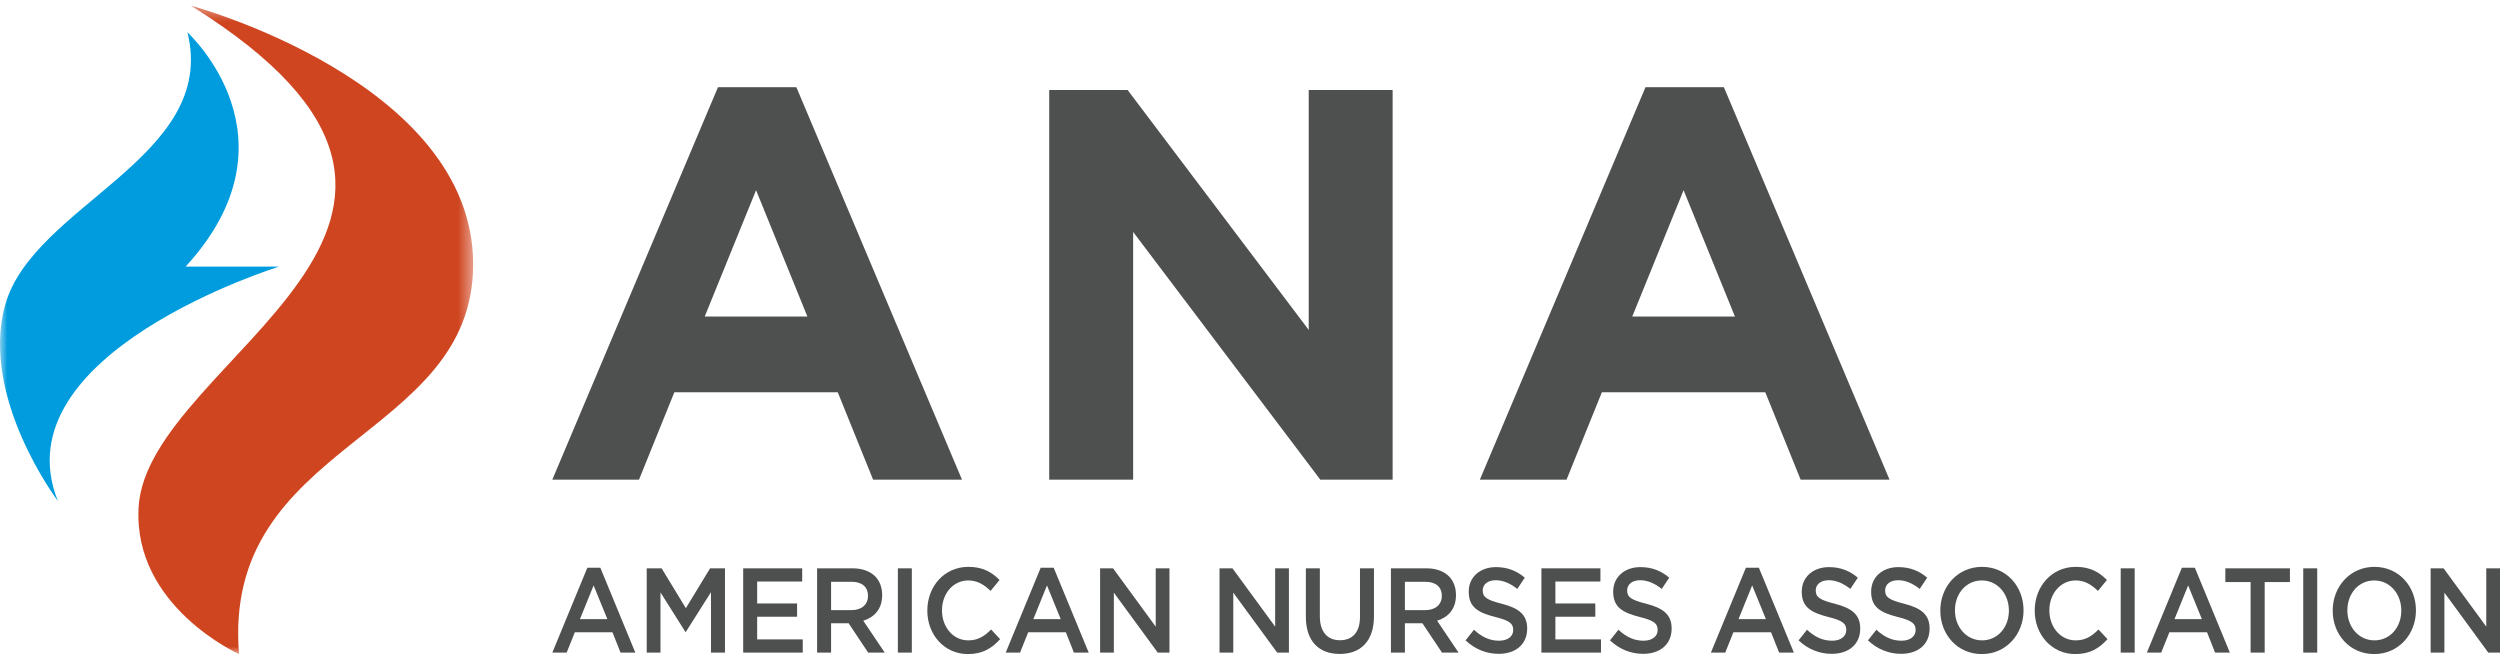
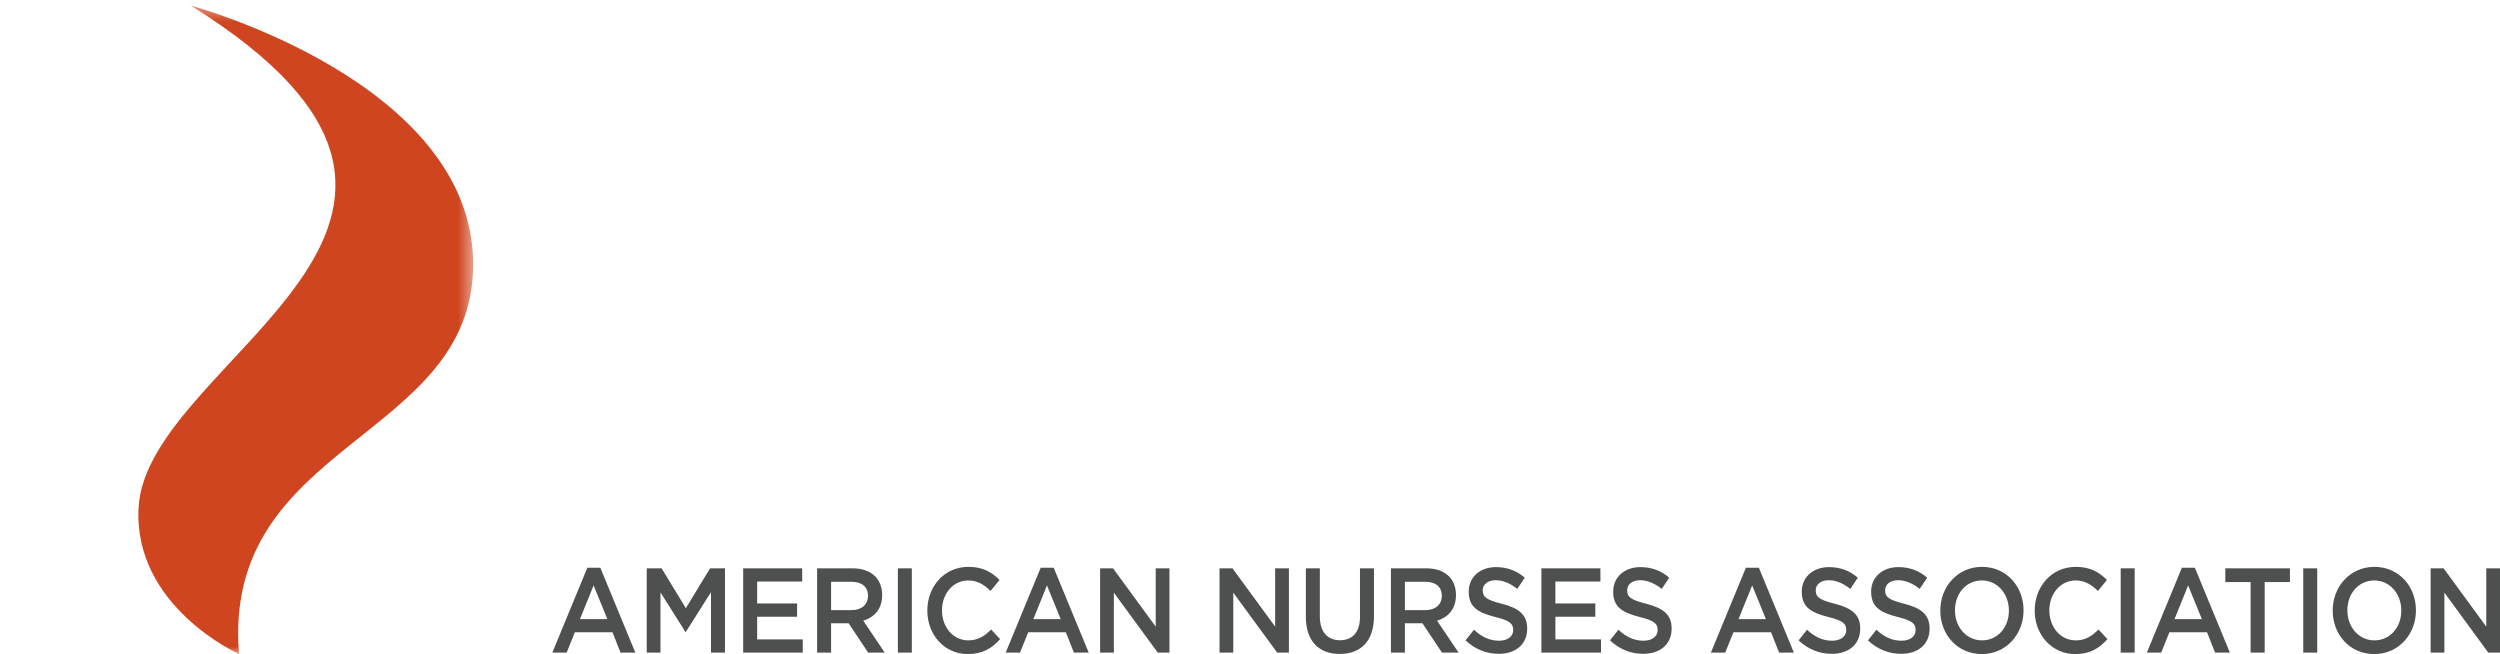
<svg xmlns="http://www.w3.org/2000/svg" width="172px" height="45px" viewBox="0 0 172 45" version="1.1">
  <title>
  logo/ana
 </title>
  <desc>
  Created with Sketch.
 </desc>
  <defs>
    <polygon id="path-1" points="16.276 0.385 0 0.385 0 45 16.276 45 32.553 45 32.553 0.385 16.276 0.385">
  </polygon>
  </defs>
  <g id="-" stroke="none" stroke-width="1" fill="none" fill-rule="evenodd">
    <g id="logo/ana">
      <g id="ANA-Logo-Full-Color">
-         <path d="M38,33 L43.964,33 L46.395,26.987 L57.638,26.987 L60.069,33 L66.185,33 L54.79,6 L49.396,6 L38,33 Z M48.484,21.779 L52.017,13.085 L55.549,21.779 L48.484,21.779 Z M72.186,33 L77.96,33 L77.96,15.958 L90.837,33 L95.813,33 L95.813,6.192 L90.04,6.192 L90.04,22.698 L77.58,6.192 L72.186,6.192 L72.186,33 Z M101.815,33 L107.778,33 L110.209,26.987 L121.452,26.987 L123.884,33 L130,33 L118.604,6 L113.21,6 L101.815,33 Z M112.299,21.779 L115.831,13.085 L119.364,21.779 L112.299,21.779 L112.299,21.779 Z" id="Fill-1" fill="#4E4F4F">
-     </path>
        <path d="M38,44.901 L38.985,44.901 L39.549,43.5 L42.138,43.5 L42.694,44.901 L43.711,44.901 L41.302,39.058 L40.41,39.058 L38,44.901 Z M39.901,42.597 L40.84,40.277 L41.787,42.597 L39.901,42.597 Z M44.494,44.901 L45.441,44.901 L45.441,40.757 L47.155,43.475 L47.187,43.475 L48.916,40.741 L48.916,44.901 L49.878,44.901 L49.878,39.1 L48.854,39.1 L47.187,41.843 L45.519,39.1 L44.494,39.1 L44.494,44.901 Z M51.131,44.901 L55.23,44.901 L55.23,43.99 L52.093,43.99 L52.093,42.43 L54.839,42.43 L54.839,41.52 L52.093,41.52 L52.093,40.01 L55.191,40.01 L55.191,39.1 L51.131,39.1 L51.131,44.901 Z M56.217,44.901 L57.179,44.901 L57.179,42.879 L58.385,42.879 L59.731,44.901 L60.872,44.901 L59.394,42.705 C60.153,42.473 60.693,41.901 60.693,40.947 L60.693,40.931 C60.693,40.425 60.529,39.994 60.239,39.679 C59.887,39.315 59.347,39.1 58.659,39.1 L56.217,39.1 L56.217,44.901 Z M57.179,41.976 L57.179,40.027 L58.58,40.027 C59.293,40.027 59.716,40.367 59.716,40.989 L59.716,41.006 C59.716,41.594 59.277,41.976 58.588,41.976 L57.179,41.976 Z M61.773,44.901 L62.734,44.901 L62.734,39.099 L61.773,39.099 L61.773,44.901 Z M66.585,45 C67.61,45 68.236,44.603 68.808,43.974 L68.189,43.31 C67.72,43.775 67.289,44.057 66.616,44.057 C65.567,44.057 64.809,43.137 64.809,42 L64.809,41.983 C64.809,40.848 65.575,39.935 66.616,39.935 C67.242,39.935 67.712,40.226 68.149,40.657 L68.769,39.903 C68.244,39.372 67.633,39 66.624,39 C64.966,39 63.8,40.35 63.8,42 L63.8,42.017 C63.8,43.683 64.988,45 66.585,45 L66.585,45 Z M69.192,44.901 L70.178,44.901 L70.741,43.5 L73.331,43.5 L73.886,44.901 L74.904,44.901 L72.493,39.058 L71.601,39.058 L69.192,44.901 Z M71.094,42.597 L72.032,40.277 L72.978,42.597 L71.094,42.597 Z M75.687,44.901 L76.633,44.901 L76.633,40.774 L79.654,44.901 L80.459,44.901 L80.459,39.1 L79.513,39.1 L79.513,43.111 L76.578,39.1 L75.687,39.1 L75.687,44.901 Z M83.903,44.901 L84.85,44.901 L84.85,40.774 L87.871,44.901 L88.677,44.901 L88.677,39.1 L87.73,39.1 L87.73,43.111 L84.794,39.1 L83.903,39.1 L83.903,44.901 Z M92.175,44.992 C93.607,44.992 94.529,44.123 94.529,42.39 L94.529,39.1 L93.567,39.1 L93.567,42.44 C93.567,43.509 93.043,44.048 92.19,44.048 C91.329,44.048 90.805,43.476 90.805,42.398 L90.805,39.1 L89.843,39.1 L89.843,42.44 C89.843,44.123 90.75,44.992 92.175,44.992 L92.175,44.992 Z M95.696,44.901 L96.657,44.901 L96.657,42.879 L97.863,42.879 L99.21,44.901 L100.351,44.901 L98.873,42.705 C99.632,42.473 100.171,41.901 100.171,40.947 L100.171,40.931 C100.171,40.425 100.007,39.994 99.718,39.679 C99.367,39.315 98.826,39.1 98.137,39.1 L95.696,39.1 L95.696,44.901 Z M96.657,41.976 L96.657,40.027 L98.059,40.027 C98.771,40.027 99.195,40.367 99.195,40.989 L99.195,41.006 C99.195,41.594 98.756,41.976 98.067,41.976 L96.657,41.976 Z M103.114,44.984 C104.265,44.984 105.07,44.338 105.07,43.252 L105.07,43.236 C105.07,42.274 104.476,41.834 103.318,41.536 C102.261,41.27 102.011,41.072 102.011,40.623 L102.011,40.608 C102.011,40.226 102.339,39.919 102.903,39.919 C103.403,39.919 103.897,40.127 104.39,40.517 L104.906,39.745 C104.351,39.273 103.716,39.017 102.918,39.017 C101.83,39.017 101.049,39.703 101.049,40.699 L101.049,40.715 C101.049,41.784 101.705,42.15 102.871,42.448 C103.89,42.697 104.108,42.921 104.108,43.335 L104.108,43.352 C104.108,43.783 103.733,44.081 103.138,44.081 C102.464,44.081 101.932,43.808 101.408,43.327 L100.83,44.057 C101.486,44.677 102.276,44.984 103.114,44.984 L103.114,44.984 Z M106.049,44.901 L110.148,44.901 L110.148,43.99 L107.011,43.99 L107.011,42.43 L109.758,42.43 L109.758,41.52 L107.011,41.52 L107.011,40.01 L110.109,40.01 L110.109,39.1 L106.049,39.1 L106.049,44.901 Z M113.052,44.984 C114.203,44.984 115.008,44.338 115.008,43.252 L115.008,43.236 C115.008,42.274 114.414,41.834 113.256,41.536 C112.199,41.27 111.949,41.072 111.949,40.623 L111.949,40.608 C111.949,40.226 112.277,39.919 112.841,39.919 C113.342,39.919 113.835,40.127 114.328,40.517 L114.844,39.745 C114.289,39.273 113.656,39.017 112.857,39.017 C111.768,39.017 110.987,39.703 110.987,40.699 L110.987,40.715 C110.987,41.784 111.644,42.15 112.81,42.448 C113.828,42.697 114.046,42.921 114.046,43.335 L114.046,43.352 C114.046,43.783 113.671,44.081 113.076,44.081 C112.402,44.081 111.87,43.808 111.346,43.327 L110.768,44.057 C111.424,44.677 112.214,44.984 113.052,44.984 L113.052,44.984 Z M117.709,44.901 L118.695,44.901 L119.258,43.5 L121.848,43.5 L122.404,44.901 L123.42,44.901 L121.01,39.058 L120.118,39.058 L117.709,44.901 Z M119.61,42.597 L120.549,40.277 L121.495,42.597 L119.61,42.597 Z M126.027,44.984 C127.177,44.984 127.983,44.338 127.983,43.252 L127.983,43.236 C127.983,42.274 127.388,41.834 126.23,41.536 C125.174,41.27 124.923,41.072 124.923,40.623 L124.923,40.608 C124.923,40.226 125.252,39.919 125.815,39.919 C126.317,39.919 126.809,40.127 127.303,40.517 L127.819,39.745 C127.264,39.273 126.63,39.017 125.832,39.017 C124.743,39.017 123.961,39.703 123.961,40.699 L123.961,40.715 C123.961,41.784 124.618,42.15 125.784,42.448 C126.802,42.697 127.022,42.921 127.022,43.335 L127.022,43.352 C127.022,43.783 126.645,44.081 126.05,44.081 C125.377,44.081 124.844,43.808 124.321,43.327 L123.742,44.057 C124.399,44.677 125.189,44.984 126.027,44.984 L126.027,44.984 Z M130.801,44.984 C131.952,44.984 132.756,44.338 132.756,43.252 L132.756,43.236 C132.756,42.274 132.163,41.834 131.004,41.536 C129.947,41.27 129.697,41.072 129.697,40.623 L129.697,40.608 C129.697,40.226 130.025,39.919 130.59,39.919 C131.09,39.919 131.584,40.127 132.076,40.517 L132.592,39.745 C132.037,39.273 131.403,39.017 130.605,39.017 C129.517,39.017 128.735,39.703 128.735,40.699 L128.735,40.715 C128.735,41.784 129.392,42.15 130.558,42.448 C131.576,42.697 131.795,42.921 131.795,43.335 L131.795,43.352 C131.795,43.783 131.419,44.081 130.824,44.081 C130.151,44.081 129.618,43.808 129.095,43.327 L128.516,44.057 C129.173,44.677 129.963,44.984 130.801,44.984 L130.801,44.984 Z M136.349,45 C138.031,45 139.22,43.633 139.22,42 L139.22,41.983 C139.22,40.35 138.047,39 136.364,39 C134.682,39 133.493,40.367 133.493,42 L133.493,42.017 C133.493,43.65 134.666,45 136.349,45 L136.349,45 Z M136.364,44.057 C135.276,44.057 134.501,43.128 134.501,42 L134.501,41.983 C134.501,40.856 135.26,39.935 136.349,39.935 C137.437,39.935 138.212,40.872 138.212,42 L138.212,42.017 C138.212,43.144 137.453,44.057 136.364,44.057 L136.364,44.057 Z M142.773,45 C143.798,45 144.424,44.603 144.995,43.974 L144.377,43.31 C143.907,43.775 143.477,44.057 142.804,44.057 C141.755,44.057 140.996,43.137 140.996,42 L140.996,41.983 C140.996,40.848 141.763,39.935 142.804,39.935 C143.43,39.935 143.9,40.226 144.338,40.657 L144.956,39.903 C144.432,39.372 143.821,39 142.812,39 C141.153,39 139.988,40.35 139.988,42 L139.988,42.017 C139.988,43.683 141.177,45 142.773,45 L142.773,45 Z M145.904,44.901 L146.866,44.901 L146.866,39.099 L145.904,39.099 L145.904,44.901 Z M147.704,44.901 L148.69,44.901 L149.253,43.5 L151.843,43.5 L152.398,44.901 L153.416,44.901 L151.006,39.058 L150.114,39.058 L147.704,44.901 Z M149.605,42.597 L150.544,40.277 L151.49,42.597 L149.605,42.597 Z M154.841,44.901 L155.81,44.901 L155.81,40.044 L157.547,40.044 L157.547,39.1 L153.103,39.1 L153.103,40.044 L154.841,40.044 L154.841,44.901 Z M158.463,44.901 L159.425,44.901 L159.425,39.099 L158.463,39.099 L158.463,44.901 Z M163.347,45 C165.029,45 166.217,43.633 166.217,42 L166.217,41.983 C166.217,40.35 165.045,39 163.362,39 C161.678,39 160.49,40.367 160.49,42 L160.49,42.017 C160.49,43.65 161.663,45 163.347,45 L163.347,45 Z M163.362,44.057 C162.274,44.057 161.499,43.128 161.499,42 L161.499,41.983 C161.499,40.856 162.258,39.935 163.347,39.935 C164.434,39.935 165.209,40.872 165.209,42 L165.209,42.017 C165.209,43.144 164.449,44.057 163.362,44.057 L163.362,44.057 Z M167.228,44.901 L168.174,44.901 L168.174,40.774 L171.195,44.901 L172,44.901 L172,39.1 L171.055,39.1 L171.055,43.111 L168.119,39.1 L167.228,39.1 L167.228,44.901 L167.228,44.901 Z" id="Fill-2" fill="#4E4F4F">
    </path>
        <g id="Group-6">
          <mask id="mask-2" fill="white">
            <use href="#path-1">
      </use>
          </mask>
          <g id="Clip-4">
     </g>
          <path d="M13.124,0.385 C13.124,0.385 32.553,5.603 32.553,18.184 C32.553,30.305 15.245,30.351 16.445,45 C16.445,45 9.149,41.738 9.535,34.906 C10.123,24.539 37.194,15.374 13.124,0.385" id="Fill-3" fill="#CF4520" mask="url(#mask-2)">
     </path>
-           <path d="M12.895,2.217 C12.903,2.255 20.899,9.477 12.772,18.342 L19.205,18.342 C19.205,18.342 -0.085,24.308 3.982,34.467 C3.982,34.467 -1.397,27.352 0.348,21.006 C2.251,14.088 15.038,10.833 12.895,2.217" id="Fill-5" fill="#009CDE" mask="url(#mask-2)">
-      </path>
        </g>
      </g>
    </g>
  </g>
</svg>